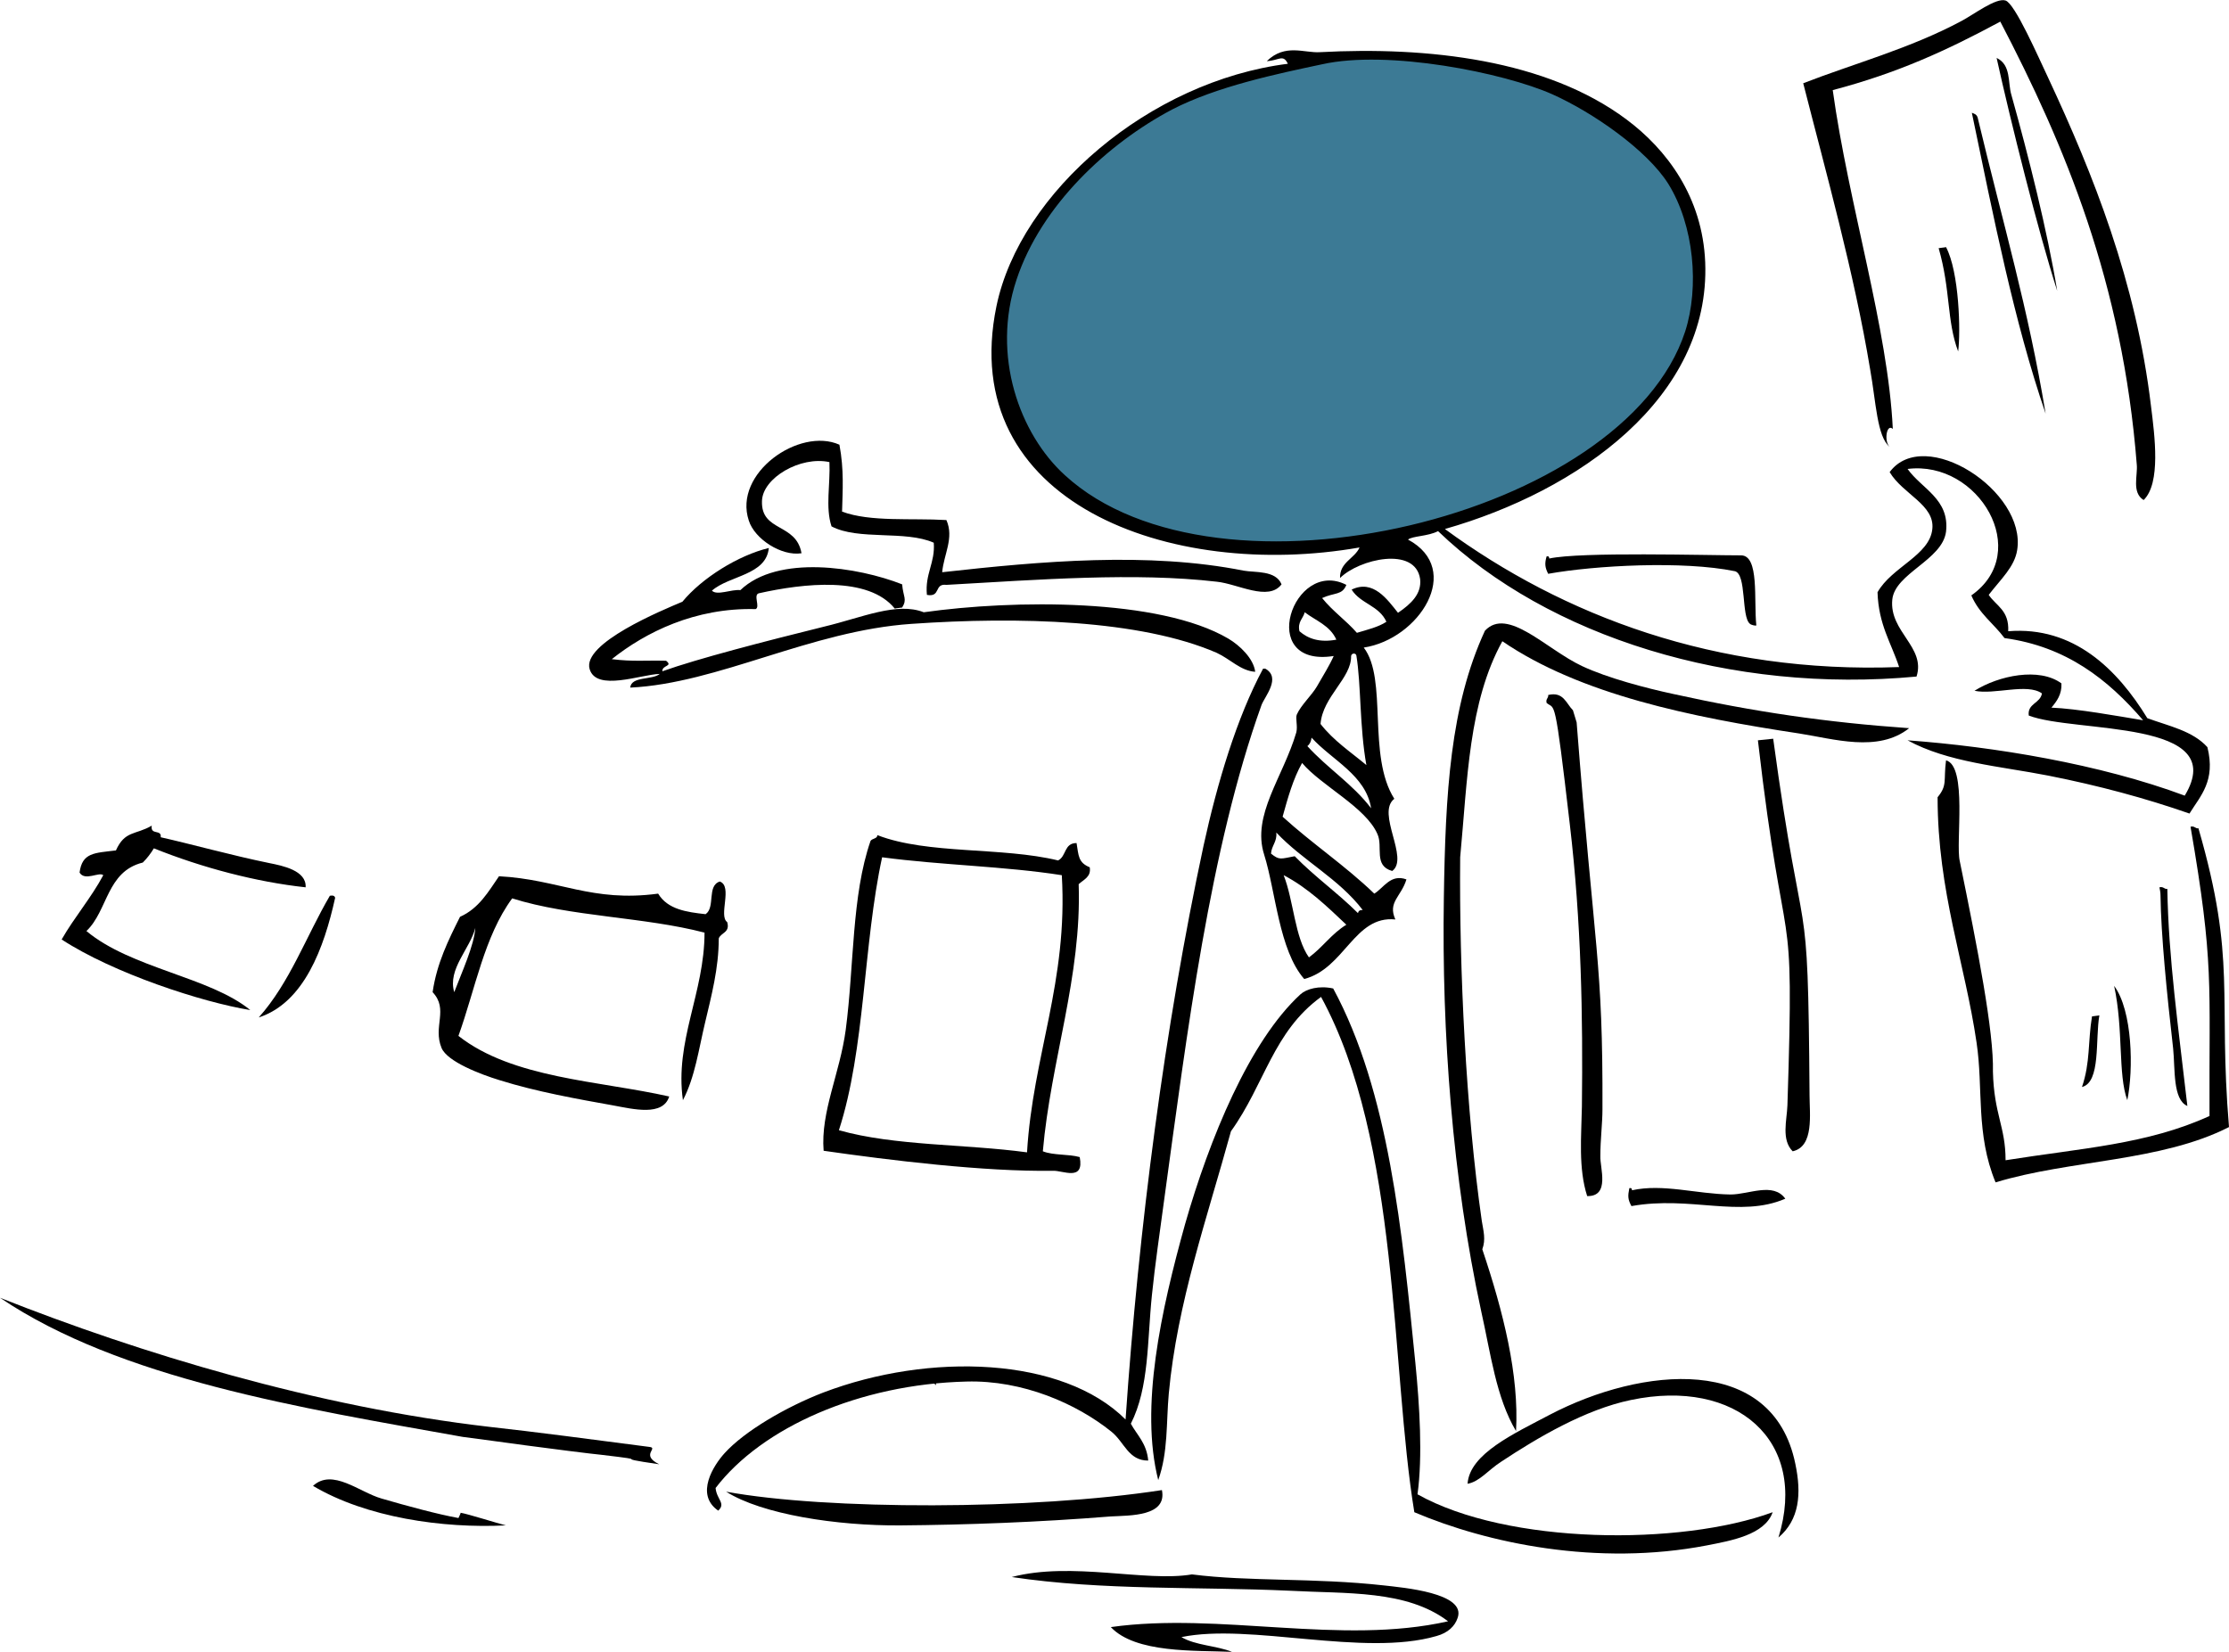
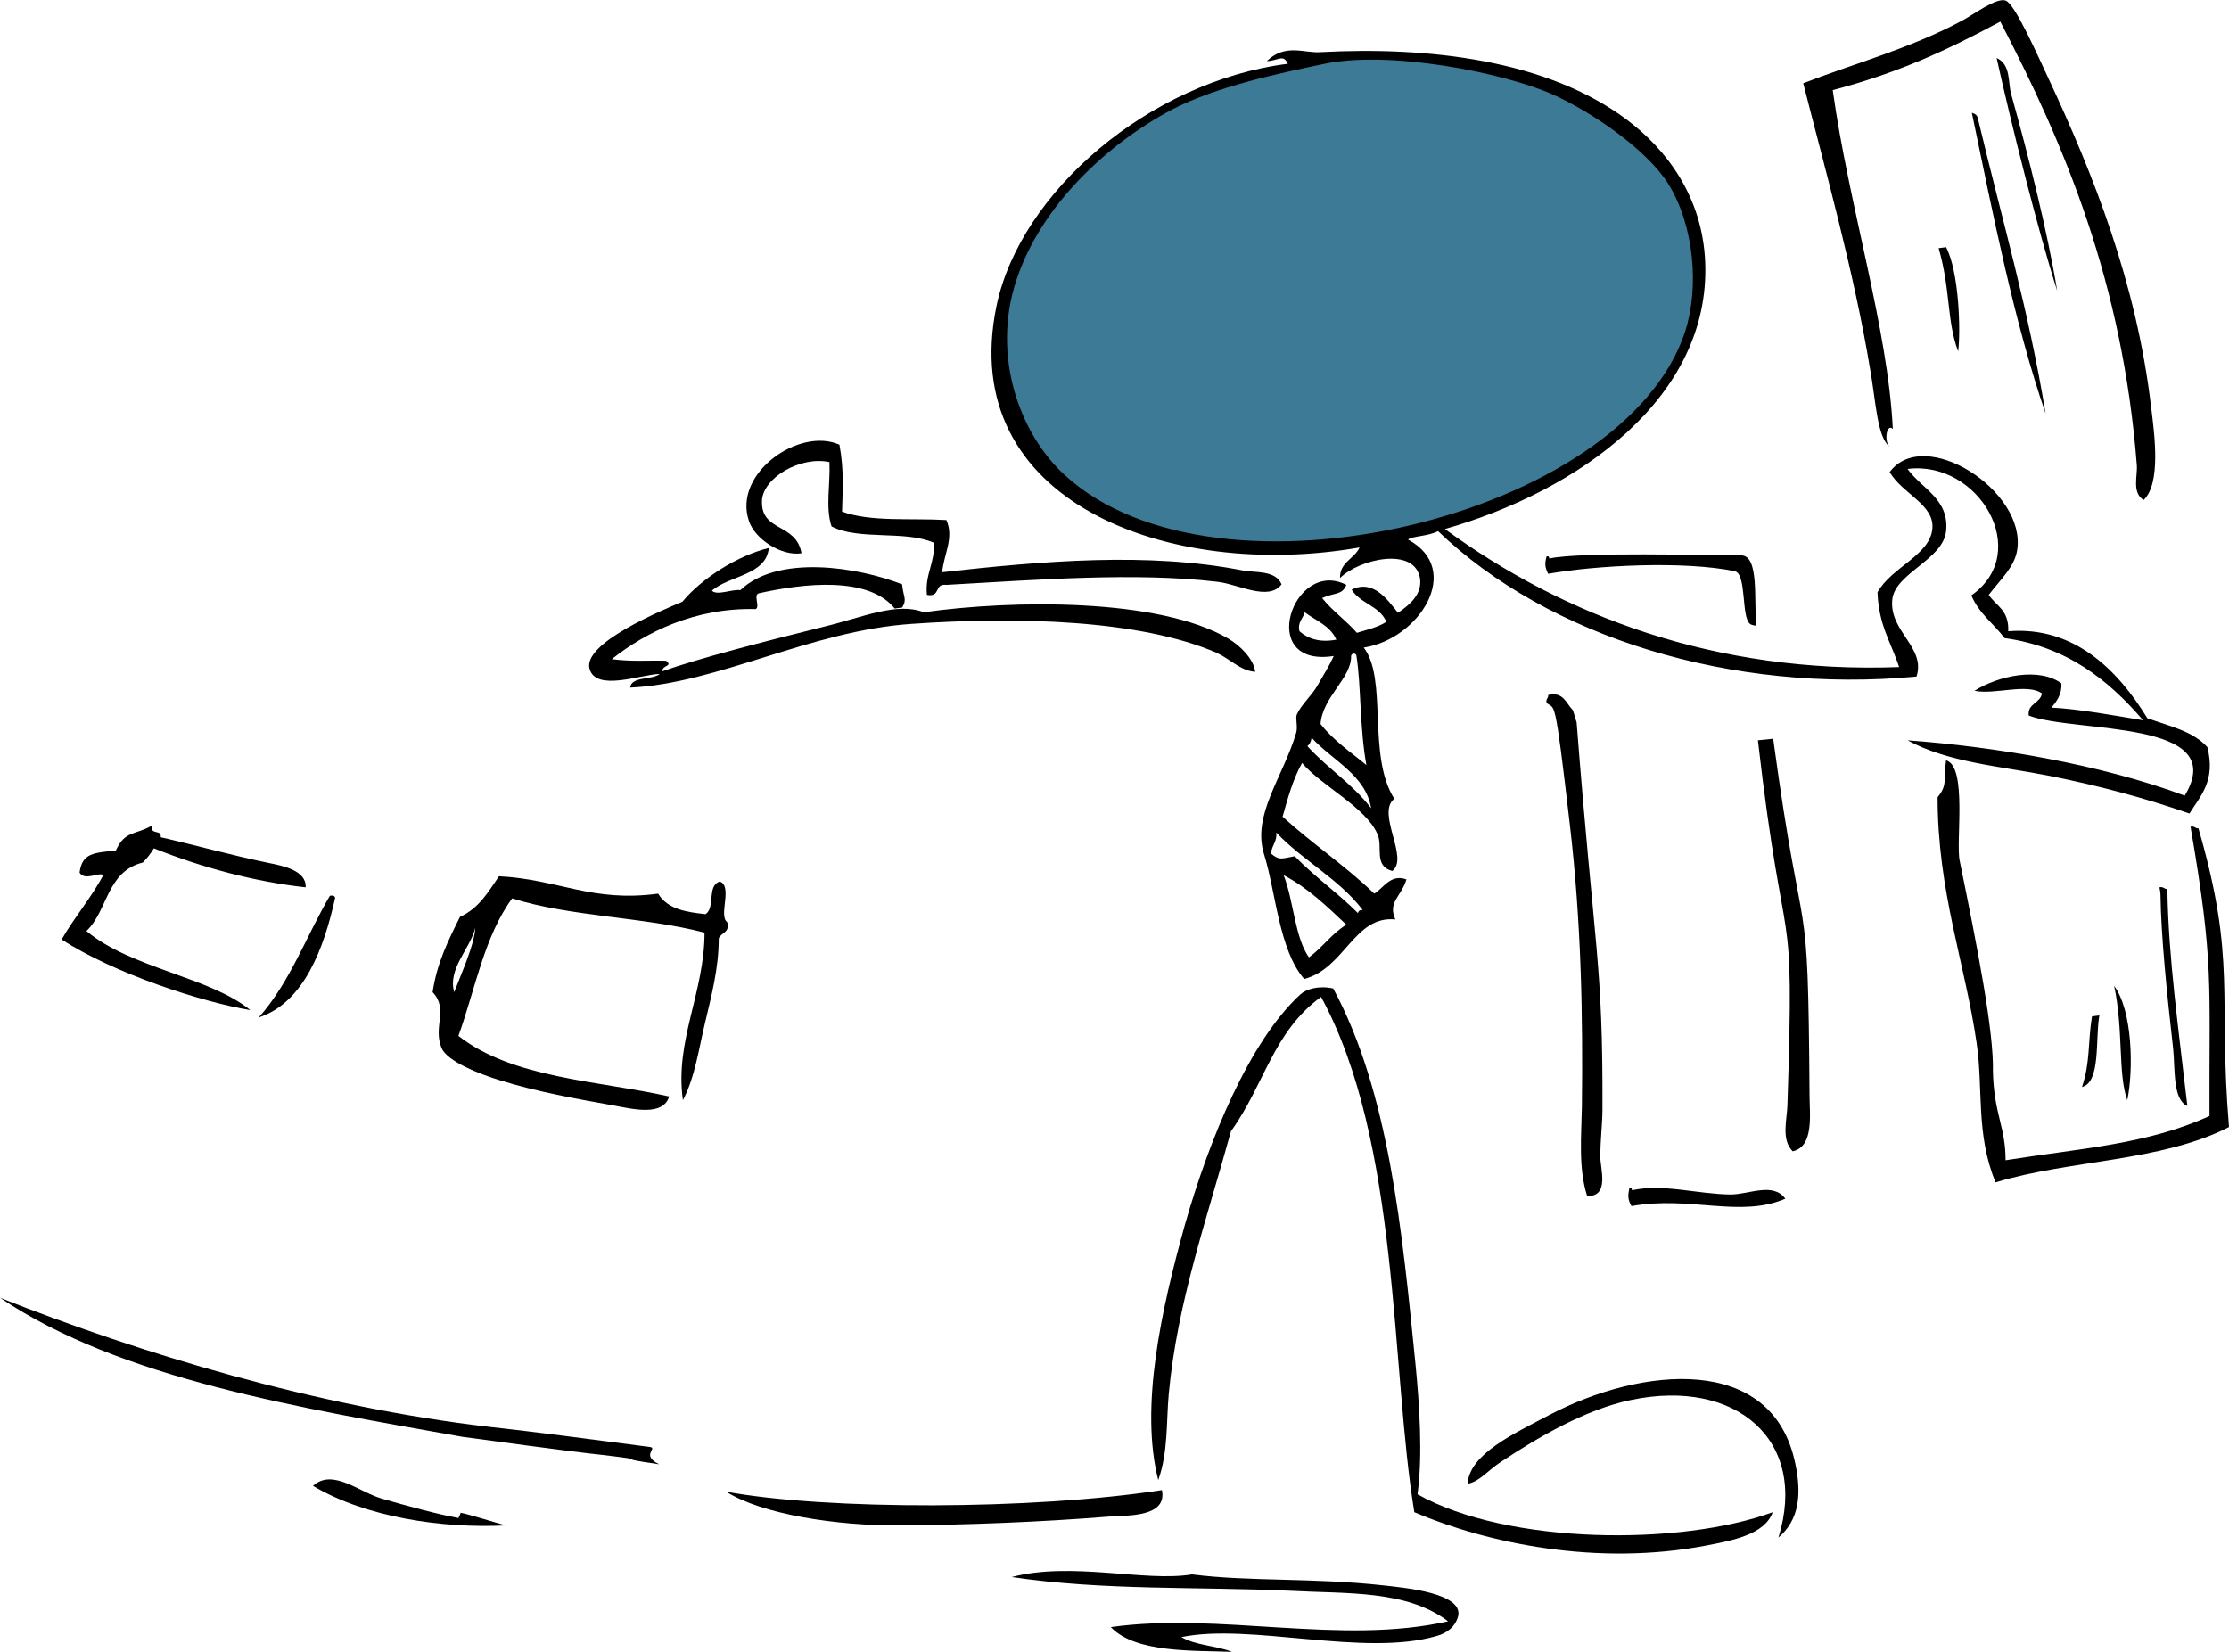
<svg xmlns="http://www.w3.org/2000/svg" version="1.1" id="Ebene_1" x="0px" y="0px" viewBox="0 0 423 313.6" style="enable-background:new 0 0 423 313.6;" xml:space="preserve">
  <style type="text/css">
	.st0{fill-rule:evenodd;clip-rule:evenodd;fill:#3C7A95;}
	.st1{fill-rule:evenodd;clip-rule:evenodd;}
</style>
  <path class="st0" d="M322.5,52.6c0.6-25.9-36.8-46.8-71.8-41.4c-30.9,4.7-56.8,23.9-60.4,45.7c-6.4,39.8,34.6,52.3,74.3,44.8  C293.5,96.3,322,75.8,322.5,52.6z" />
  <g>
    <path class="st1" d="M374.2,21.4c0.5,0.2,0.9,0.3,1.1,0.9c4.9,20.5,9.6,36.2,12.9,56.2C382.2,61,378.3,41.1,374.2,21.4z" />
    <path class="st1" d="M299.2,137.1c3.4,43.8,5,45.3,4.9,73.4c0,2.7-0.4,5.8-0.4,8.9c-0.1,2.2,1.9,7.7-2.5,7.6   c-1.7-5.3-1.1-11.3-1-17c0.2-17.1-0.1-34.9-2.3-53.6c-2.9-25-2.8-21.6-4.4-23c-0.2-0.8,0.4-0.9,0.3-1.5c2.9-0.7,3.4,1.6,4.7,2.9" />
    <path class="st1" d="M336.5,140.2c5.9,43.4,6.6,24.5,6.9,67.7c0,3.5,0.9,9.7-3.2,10.6c-2.2-2.2-1.1-5.9-1-8.7   c1.4-42.9-0.4-24.3-5.6-69.3" />
    <path class="st1" d="M367.9,47.1c0.5-0.1,1-0.1,1.4-0.2c2.5,4.7,2.8,16.1,2.3,19.8C369.4,60.8,370.2,55.1,367.9,47.1z" />
    <path class="st1" d="M62.6,170c0.6-0.1,0.9,0,1,0.4c-2.1,9.5-5.9,19.9-14.5,22.7C55,186.5,58.1,177.7,62.6,170z" />
-     <path class="st1" d="M200.8,163.3c1.6-0.8,1.1-3.3,3.5-3.3c0.4,2.4,0.3,3.7,2.5,4.6c0.3,1.8-1.1,2.3-2.1,3.2   c0.6,17.5-5.3,33.5-6.8,50.7c2,0.8,4.9,0.5,7,1.1c0.9,4.7-3.2,2.5-5.1,2.6c-13,0.2-31-2-43.5-3.8c-0.6-7.4,3.1-14.7,4.2-23   c1.6-12.2,1.1-25.4,4.7-35.8c0.3-0.5,1.3-0.4,1.3-1.1C176.1,162.2,190.1,160.7,200.8,163.3z M167.4,162.7   c-3.6,16.6-3.2,36.4-8.2,51.8c10.6,3,23.9,2.6,35.7,4.2c1.1-18.4,7.8-32.4,6.6-52.6C190.7,164.4,178.6,164.2,167.4,162.7z" />
    <path class="st1" d="M133.9,173.5c1.9-1.3,0.2-5.4,2.7-6.2c2.5,0.9-0.3,6.5,1.4,7.7c0.6,2-1.2,2-1.6,3.1c0,5.7-1.4,10.9-2.6,16   c-1.2,5-1.9,10.3-4.2,14.7c-1.6-11.2,4.1-20.4,4.1-31.8c-11.5-3-25.4-3-36.5-6.5c-5.3,7.2-7,17.2-10.2,26.1   c10.3,8.1,26.7,8.5,40,11.5c-1.2,3.8-6.8,2.4-10.6,1.7c-6.7-1.2-14.6-2.6-21.6-4.8c-3.6-1.1-9.9-3.5-11-6.1   c-1.7-4.1,1.4-7.3-1.7-10.6c0.8-5.5,3-9.9,5.2-14.3c3.6-1.6,5.4-4.8,7.4-7.7c11.4,0.6,17.6,5,30.2,3.3   C126.7,172.6,130.3,173.1,133.9,173.5z M86.2,188.3c1.4-3.7,3.8-8.9,4-12.2C89.2,180.1,84.9,183.9,86.2,188.3z" />
    <path class="st1" d="M409.8,168.4c0.8-0.2,0.9,0.4,1.5,0.3c0.2,13,2.1,26.4,3.8,41.2c-2.8-1.2-2.3-7-2.7-10.9   c-1.2-10.5-2.3-21.5-2.4-29.1C410,169.4,409.9,168.9,409.8,168.4z" />
    <path class="st1" d="M401.2,187.1c3.5,4.7,3.7,15.9,2.5,21.7C401.9,203.9,403,195.4,401.2,187.1z" />
    <path class="st1" d="M397,192.9c0.5-0.1,1-0.1,1.4-0.2c-0.8,4.5,0.3,12.7-3.3,13.6C396.7,201.6,396.2,197.8,397,192.9z" />
    <path class="st1" d="M309.2,225.5c0.4-0.1,0.5,0.1,0.5,0.4c5.9-1.3,12.2,0.7,18.7,0.8c3.5,0,8.1-2.4,10.4,0.8   c-8.6,3.7-18-0.6-29.2,1.4C308.9,227.6,308.9,227,309.2,225.5z" />
    <path class="st1" d="M293.5,105.6c0.4-0.1,0.5,0.1,0.5,0.4c5.9-1.3,29.9-0.6,36.4-0.6c3.5,0,2.4,8.5,2.9,13.3   c-0.2,0.1-1-0.1-1.2-0.3c-1.7-1.3-0.6-9.5-2.9-10c-9.8-2-26.5-1.1-35.4,0.5C293.2,107.7,293.1,107,293.5,105.6z" />
-     <path class="st1" d="M173.6,262.4c0.5-1,4.4-1.5,4,0.5C176.5,261.4,175.2,263.4,173.6,262.4z" />
    <path class="st1" d="M358.6,84.8c-2.4-1.9-2.6-8.6-3.7-14.7c-3-18.2-8.5-37.8-12.7-54.3c9.5-3.7,20.3-6.6,30-11.8   c2.3-1.2,6.6-4.5,8.4-3.9c1.8,0.6,6.2,10.7,8.1,14.7c8.5,18.2,16.7,38.7,19.5,62.3c0.7,5.6,1.9,14.6-1.4,17.8   c-2.3-1.4-1.1-4.7-1.3-6.7c-2.7-34.6-13.7-60.7-25.9-84.1c-10.2,5.5-19.6,9.8-31.8,13c3,21.7,10.5,45.3,11.4,64.3   C358,80.3,357.5,83.8,358.6,84.8z" />
    <path class="st1" d="M378.9,11c2.8,1.3,2.1,4.7,2.8,7c3.3,11.8,6.8,25.7,8.7,37.2C386.8,44,381.6,23.2,378.9,11z" />
    <path class="st1" d="M11.7,178.3c2.4-4.2,5.6-7.9,7.9-12.2c-0.8-0.7-3.5,1.2-4.5-0.5c0.5-3.8,2.8-3.7,6.9-4.2   c1.7-3.8,3.7-2.9,6.8-4.7c-0.3,1.9,1.9,0.6,1.7,2.2c5.4,1.2,13.7,3.5,20.6,4.9c2.5,0.5,7.1,1.4,6.9,4.6c-9.3-1-19.6-3.7-28.8-7.4   c-0.6,1-1.3,1.9-2.1,2.7c-6.9,1.7-6.6,9.1-10.7,13c8.5,7.1,23.4,8.7,31.1,15C38.3,190.2,21.5,184.7,11.7,178.3z" />
    <path class="st1" d="M96,289.5C84,290.1,69.5,288,59.4,282c3.7-3.4,8.8,1.2,13,2.4c4.8,1.4,10.7,3,14.6,3.7c0,0,0.5-1,0.4-1   C88.7,287.3,94.4,289.1,96,289.5z" />
    <path class="st1" d="M415.7,156.9c0.8-0.2,0.9,0.4,1.5,0.3c7.3,25.2,3.7,31.5,5.8,56.7c-12.9,6.6-30.2,6.2-44.3,10.5   c-3.8-9.2-2.3-17.8-3.6-26.5c-2.2-15.1-7.4-28.7-7.4-46.6c1.9-2.3,1.1-3.1,1.6-7c4.1,1.1,1.8,15.6,2.6,19.1   c3.4,16.6,6.5,32.5,6.3,40c0.2,8.1,2.4,10.4,2.4,16.8c14.4-2.3,26.9-3,38.7-8.4C419.2,186.3,420.2,183,415.7,156.9z" />
    <path class="st1" d="M125.1,277.9c-10.4-1.5,0-0.5-11-1.8c-1.3-0.1-10.7-1.3-14.4-1.8c-1.5-0.2-11-1.5-11.9-1.6   C57,267.2,22.8,261.7,0,246.3c26.5,10.5,60,20.7,92.9,24.5c8.2,0.9,20.4,2.5,30.3,3.8C125.1,274.8,121.4,276.1,125.1,277.9z" />
  </g>
  <g>
    <path class="st1" d="M159.3,84.4c0.9,4.8,0.6,8.7,0.5,12.7c5.4,2,13.1,1.2,19.8,1.6c1.5,3.4-0.5,6.5-0.8,9.9   c18.8-2.1,39.1-3.9,57.2-0.3c2.2,0.4,6.1-0.1,7.2,2.6c-2.5,3.3-8.3-0.1-12.3-0.5c-15.5-1.8-33.6-0.4-51.3,0.6   c-2.4-0.3-1,2.4-3.7,1.9c-0.4-4,1.6-6.1,1.3-9.9c-5.4-2.4-14.3-0.4-19.4-3.1c-1.2-3.6-0.2-8.1-0.4-12.2c-5.5-1.2-12.7,3-12.8,7.4   c-0.2,5.9,6.5,4.1,7.5,9.9c-3.8,0.6-8.9-2.7-10-6.2C139.1,89.8,151.7,81,159.3,84.4z" />
    <path class="st1" d="M171.2,115.3c-0.5,0.1-1,0.1-1.4,0.2c-5-6.2-17.3-4.8-25.8-2.9c-1.1,0.3,0.3,2.6-0.6,3   c-11.5-0.3-20.9,4.4-27.3,9.5c4.1,0.5,6.3,0.2,10.3,0.3c1.4,1.1-0.8,0.8-0.7,2c6.7-2.4,19.5-5.7,30.8-8.5   c7.1-1.7,13.7-4.7,18.8-2.7c17-2.4,44.7-2.7,57.8,5c2.2,1.3,4.8,3.8,5.1,6.3c-2.8-0.2-4.7-2.4-7.3-3.6c-14.5-6.3-37.7-6.9-57.9-5.5   c-19.2,1.3-36.7,11.3-53.4,12.1c0.2-2.2,4.2-1.4,5.6-2.6c-3.6,0.1-12,3.4-13.3-0.9c-1.5-4.9,13.8-11.2,17.6-12.8   c3.7-4.5,10.6-8.8,16.4-10.2c-0.5,5.2-7.5,5.2-10.8,8.1c1,1,3.7-0.3,5.4-0.1c7.1-6.8,22.3-4.4,30.7-1.1   C171.4,113.3,172.2,113.7,171.2,115.3z" />
-     <path class="st1" d="M362.3,138.2c-5.9,4.7-14.4,2-20.9,1c-20.5-3.1-41.5-7.4-56.3-17.5c-6.4,11.6-6.6,26.2-8,41   c-0.2,21.2,1.1,48.2,4.1,69c0.3,1.9,0.8,3.5,0.1,5.4c4,11.9,7,23.9,6.4,34.5c-3.8-6.4-4.8-14.7-6.6-22.7   c-5.5-25.4-7.5-52.9-7.1-78.4c0.3-20,1.2-36.5,7.8-50.8c4.3-4.6,11.6,3.5,18.4,6.7c4.9,2.3,12.2,4.2,17.3,5.3   C332.9,135.1,346.6,137.1,362.3,138.2z" />
-     <path class="st1" d="M240.1,126.9c3.1,1.7-0.1,5.3-0.7,6.9c-9.8,27.3-14.1,62-18.5,94.1c-0.8,6-1.7,12-2.3,17.9   c-0.9,8.7-0.5,17.5-4,24.4c1.2,2.2,3,3.7,3.3,7c-3.8,0-4.5-3.5-7-5.5c-6.6-5.3-16.8-9.8-27.5-9.5c-20.3,0.5-38.8,8.7-47.6,20.2   c0.2,2.2,2,2.9,0.5,4.3c-4.5-3.1-0.8-8.7,1.2-10.9c3.8-4.2,11.7-8.8,18.7-11.5c20.2-7.7,45.5-6.8,57.4,5.1   c2.5-36.4,7.4-74.4,14.8-108.9c2.6-11.9,6.3-24.3,11.3-33.6C239.8,126.9,239.9,126.9,240.1,126.9z" />
    <path class="st1" d="M253,187.6c10.6,19.6,13.1,46.2,15.6,71.1c0.8,8.1,1.4,17.7,0.4,24.9c17.1,9.6,50,9.8,67.4,3.4   c-1.5,4.3-7.9,5.4-12.5,6.3c-20.8,4-41.6-0.4-55.5-6.3c-4.5-27.4-2.7-70.3-17.7-97.8c-9.1,6.6-10.7,16.6-17.1,25.5   c-4.5,16.4-10.2,32.5-11.8,49.8c-0.5,5.5-0.1,11.1-2,16.4c-3.5-13.8,0.5-32.1,5.1-48.6c4.6-16.1,12.2-34.7,21.9-43.6   C247.9,187.7,250.3,187,253,187.6z" />
    <path class="st1" d="M337.5,291.8c5.7-18.4-8-30.3-28-26.1c-8.7,1.8-17.8,7.2-24.6,11.7c-2.5,1.6-4.1,3.8-6.4,4.2   c0.4-5.7,8.8-9.5,15.6-13.1c17.4-9.1,42.3-11.7,46.6,9.3C341.9,283.5,341.5,288.4,337.5,291.8z" />
    <path class="st1" d="M137.8,283.1c19,3.5,58.1,3.5,82.7-0.3c1,5-6,4.8-9.7,5c-13.7,1.1-27.5,1.6-39.9,1.7   C158.8,289.6,144.6,287.4,137.8,283.1z" />
    <path class="st1" d="M192,299.3c11.4-3,25.4,1,34.2-0.5c10.9,1.4,23,0.6,36.5,2.1c3.4,0.4,15.7,1.4,13.9,6.2   c-0.5,1.5-1.8,2.8-4,3.4c-13.8,4-35.4-2.5-48.4,0.2c2.7,1.6,6.6,1.6,9.6,2.8c-7-0.3-18.3,0.3-23-4.7c20.6-2.9,43.7,3.5,64-1.1   c-7.9-6-19.3-5.2-30-5.8C227.4,301.1,209.4,301.9,192,299.3z" />
    <path class="st1" d="M274.2,100.4c22.4,16.4,51.3,27.5,86.2,26.2c-1.5-4.6-3.9-8-4.1-14.2c2.7-4.8,9.9-7,10.4-12   c0.5-4.6-5.6-6.6-8.1-10.8c6.6-8.9,26,3.6,24.2,14.8c-0.5,3.2-3.1,5.5-5.4,8.5c1.4,2.1,3.9,2.9,3.7,6.9c12.4-1,20.7,7.2,26.4,16.5   c4.1,1.5,8.6,2.4,11.4,5.5c1.6,6.4-1.3,9.2-3.4,12.6c-8.3-2.9-17.2-5.3-26.8-7.2c-9.2-1.8-19-2.5-26.7-6.7   c16.4,1.2,36.5,4.5,52.6,10.5c8.8-14.6-20.8-11.8-29.6-15.2c-0.3-2.3,2.2-2.3,2.5-4.2c-2.8-2-9,0.3-12.8-0.5   c4.6-2.9,12.3-4.5,16.5-1.4c0.1,2.1-0.9,3.4-1.9,4.6c4.9,0.2,12.6,1.6,17.4,2.4c-6.7-7.8-14.6-14-26.3-15.6   c-2.1-2.8-4.8-4.6-6.3-8.1c11.7-8.2,1.4-25.7-12.1-24c2.7,3.8,8,5.7,7.3,11.9c-0.7,5.4-9.7,7.9-10.2,12.9c-0.6,6.1,6.4,9,4.6,14.6   c-35.1,3.3-69.9-7.5-90.8-27.6c-1.9,1-4.8,0.9-5.7,1.6c10.6,5.7,2.1,18.9-8.4,20.5c4.6,6,0.6,20.5,5.8,28.7   c-3.5,2.7,2.9,11.3-0.4,13.7c-3.6-1-1.7-4.6-2.8-7c-2.2-5.1-10.7-9.2-14.3-13.5c-1.7,3-2.7,6.6-3.7,10.2   c5.6,5.1,11.9,9.3,17.4,14.6c1.8-1.1,3.1-3.8,6.1-2.7c-1,3.3-3.6,4.3-2.1,7.6c-7.8-0.8-9.6,9.3-17.3,11.3   c-4.8-5.5-5.4-16.6-7.6-23.6c-2.4-7.5,3.6-14.7,6.1-23.2c0.3-1.2-0.2-2.7,0.1-3.4c0.8-1.8,2.8-3.6,3.8-5.3c1.2-2.1,2.4-4,3.2-5.8   c-14.8,2.3-7.7-18.7,2.4-13.5c-0.8,2-2.2,1.4-4.6,2.5c2,2.5,4.5,4.2,6.6,6.6c2-0.6,4.1-1.1,5.6-2.1c-1.4-3.1-4.9-3.4-6.6-6.1   c4.1-2,6.8,1.9,8.8,4.4c2.5-1.7,4.5-3.6,4.2-6.4c-0.9-6.3-11.6-3.8-15.2-0.2c-0.1-3,2.8-3.7,3.7-5.8c-35.9,6.3-76.6-8.5-68.9-45.8   c4.5-21.7,29.1-42.7,55.3-46c-0.9-1.9-1.7-0.6-4-0.5c3.5-3.4,7.1-1.5,10.1-1.7c20.4-1.1,43,1.4,58.2,12.8   c7.5,5.6,14.4,14.6,14.9,27.1C324.6,75.5,299.5,93.2,274.2,100.4z M222.4,20.8c-12.1,6.4-24.8,18.1-29.5,32.3   c-4.8,14.4,0.6,29.3,9.2,37.1c28.9,26.5,106.2,8,117.7-27.3c2.7-8.4,1.7-20.1-3.2-28c-4.1-6.5-14.4-13.6-22-17   c-9.2-4.1-31.2-8.5-43.7-5.7C242.4,14,230.9,16.4,222.4,20.8z M246.6,119.8c1.6,1.4,3.8,2.2,7,1.6c-1.2-2.7-3.9-3.6-6-5.2   C247.3,117.4,246.2,118,246.6,119.8z M250.6,137.4c2.5,3.2,5.7,5.3,8.7,7.8c-1.3-7.2-1-15.4-1.9-20.8c-0.1-0.5-0.9-0.5-1,0.1   C256.5,128.7,251,132.2,250.6,137.4z M248.1,141.6c3.8,4.2,8.6,7.2,12.1,11.8c-1-6.3-7.4-9.1-11.3-13.4   C248.8,140.7,248.6,141.2,248.1,141.6z M241.2,162c1.6,1.3,1.8,1,4.5,0.5c3.8,3.9,8.2,7,12,10.8c0.1-0.4,0.3-0.6,0.9-0.6   c-4.6-6-11.3-9.3-16.4-14.7C242.4,159.7,241.3,160.5,241.2,162z M248.4,181.7c2.6-1.9,4.3-4.5,7.1-6.2c-3.7-3.5-7.3-7-11.9-9.4   C245.5,170.9,245.7,177.9,248.4,181.7z" />
  </g>
</svg>